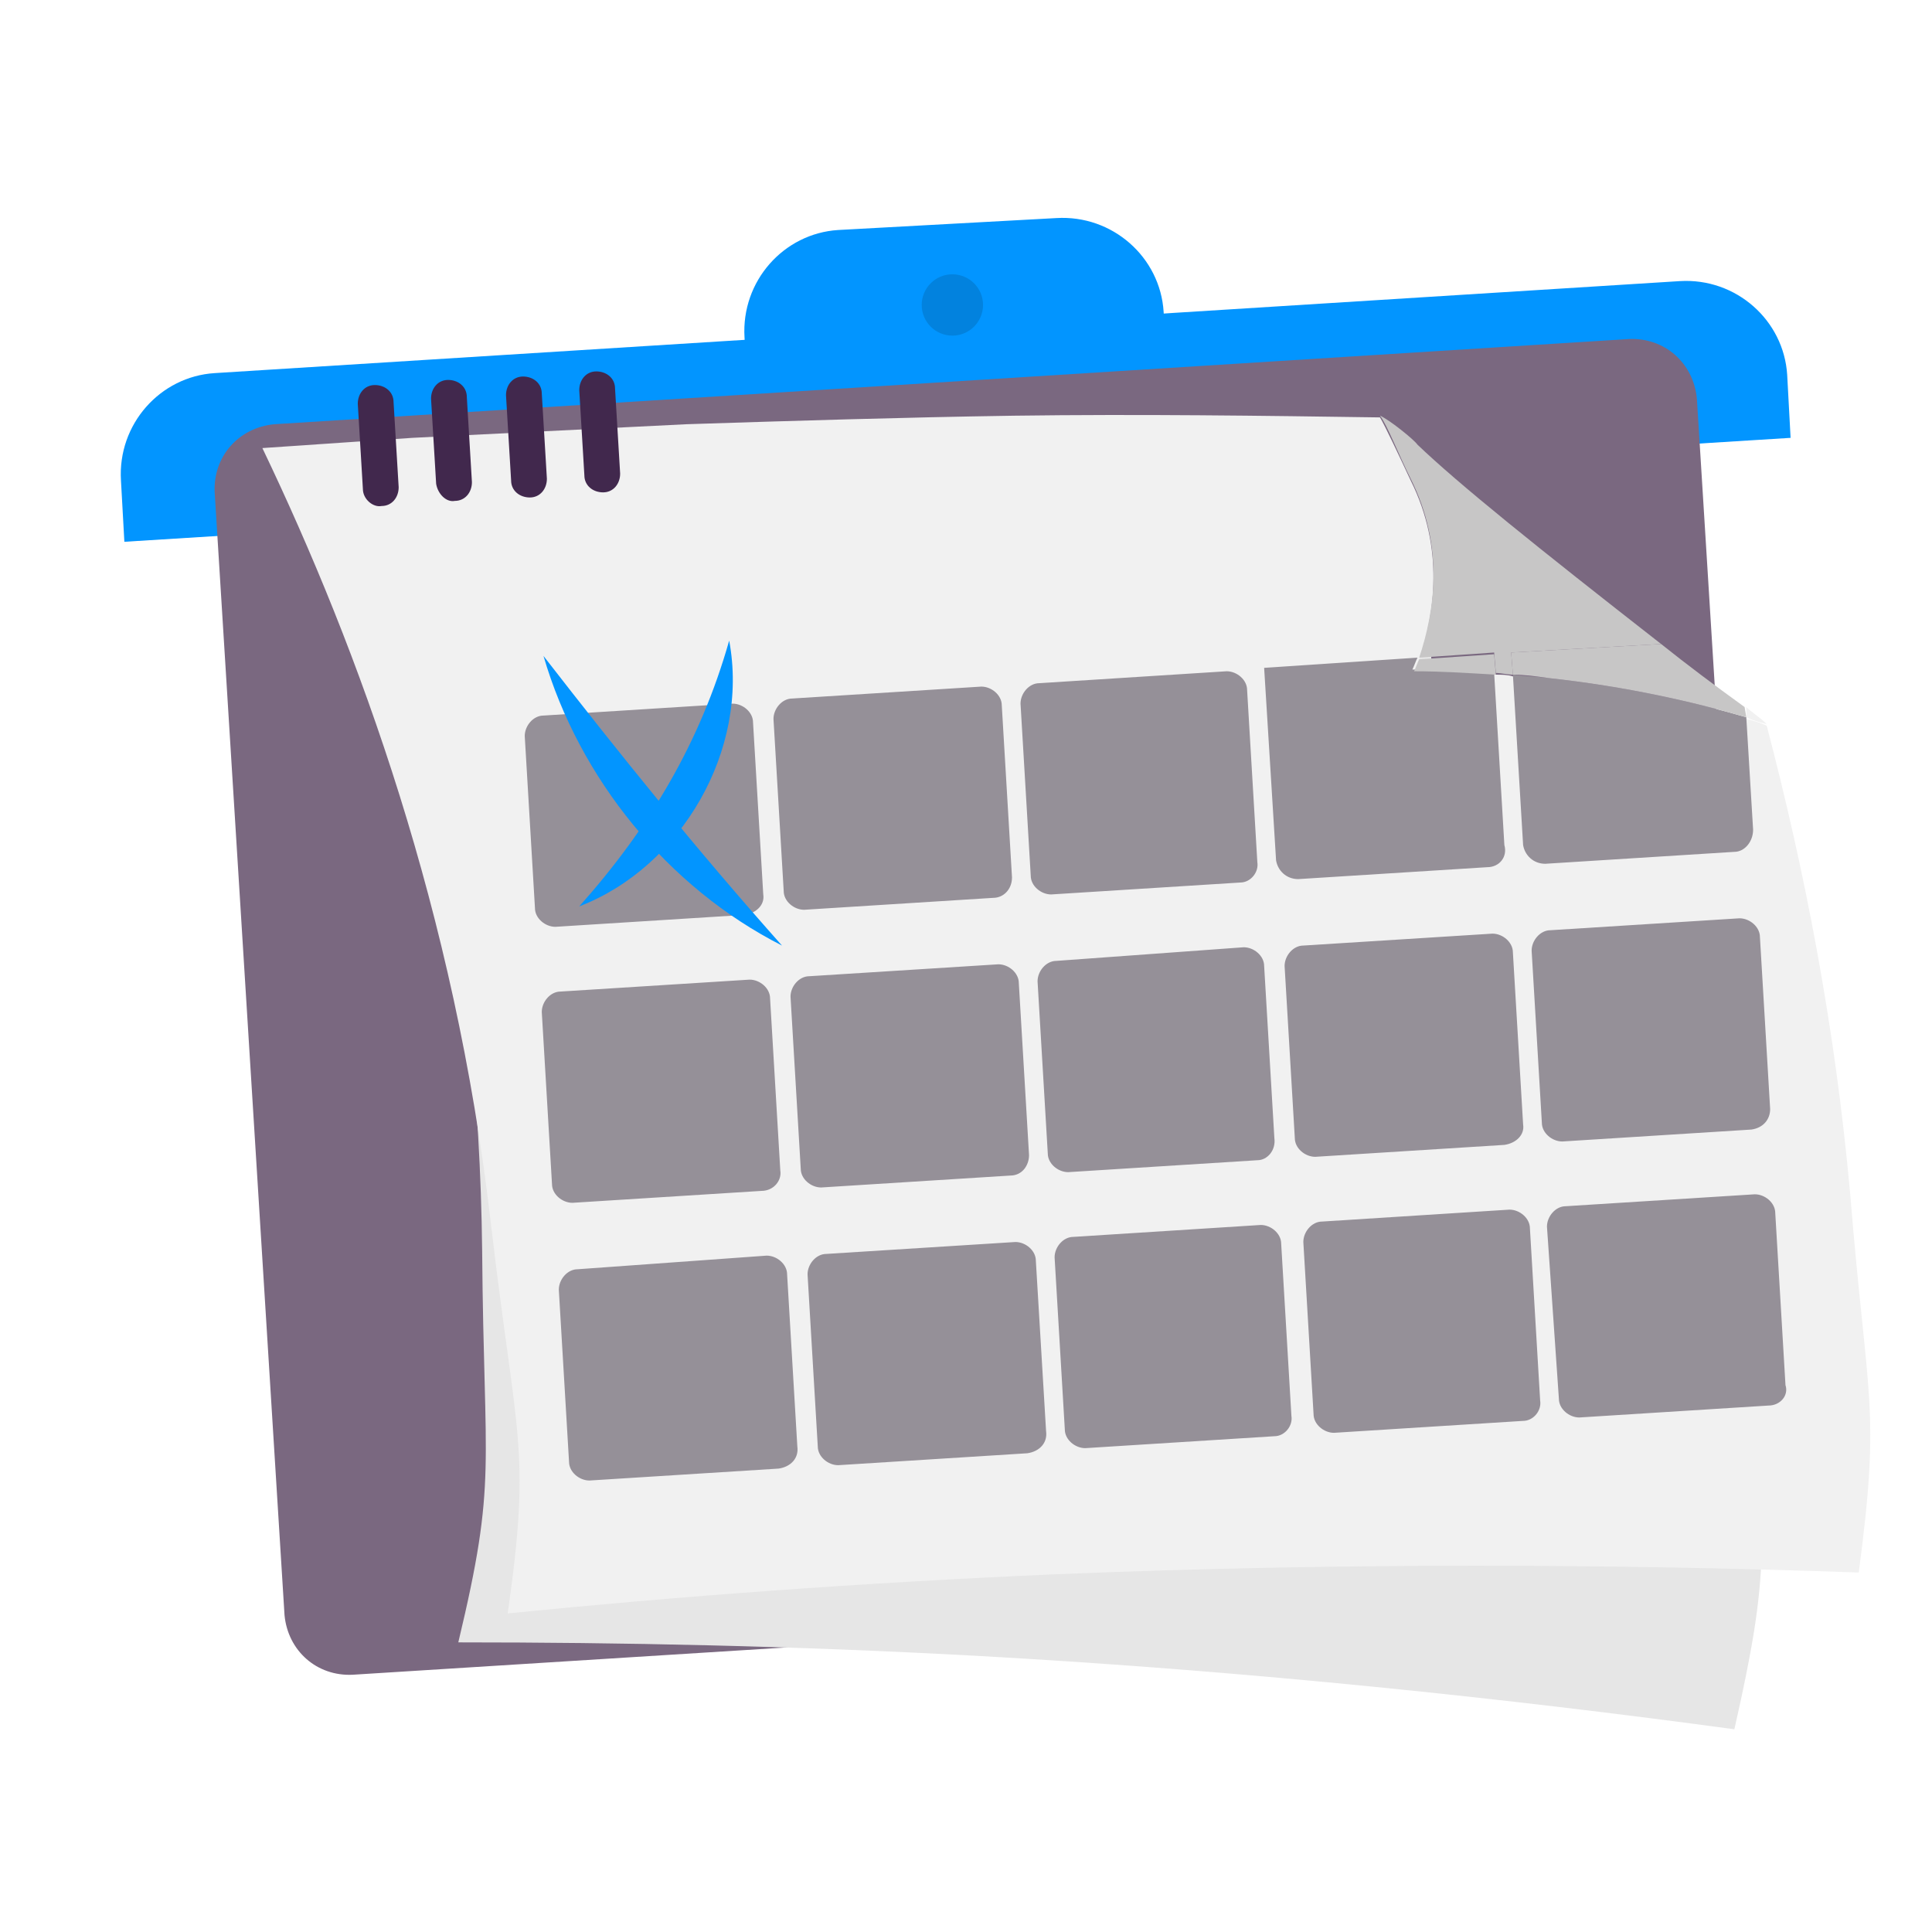
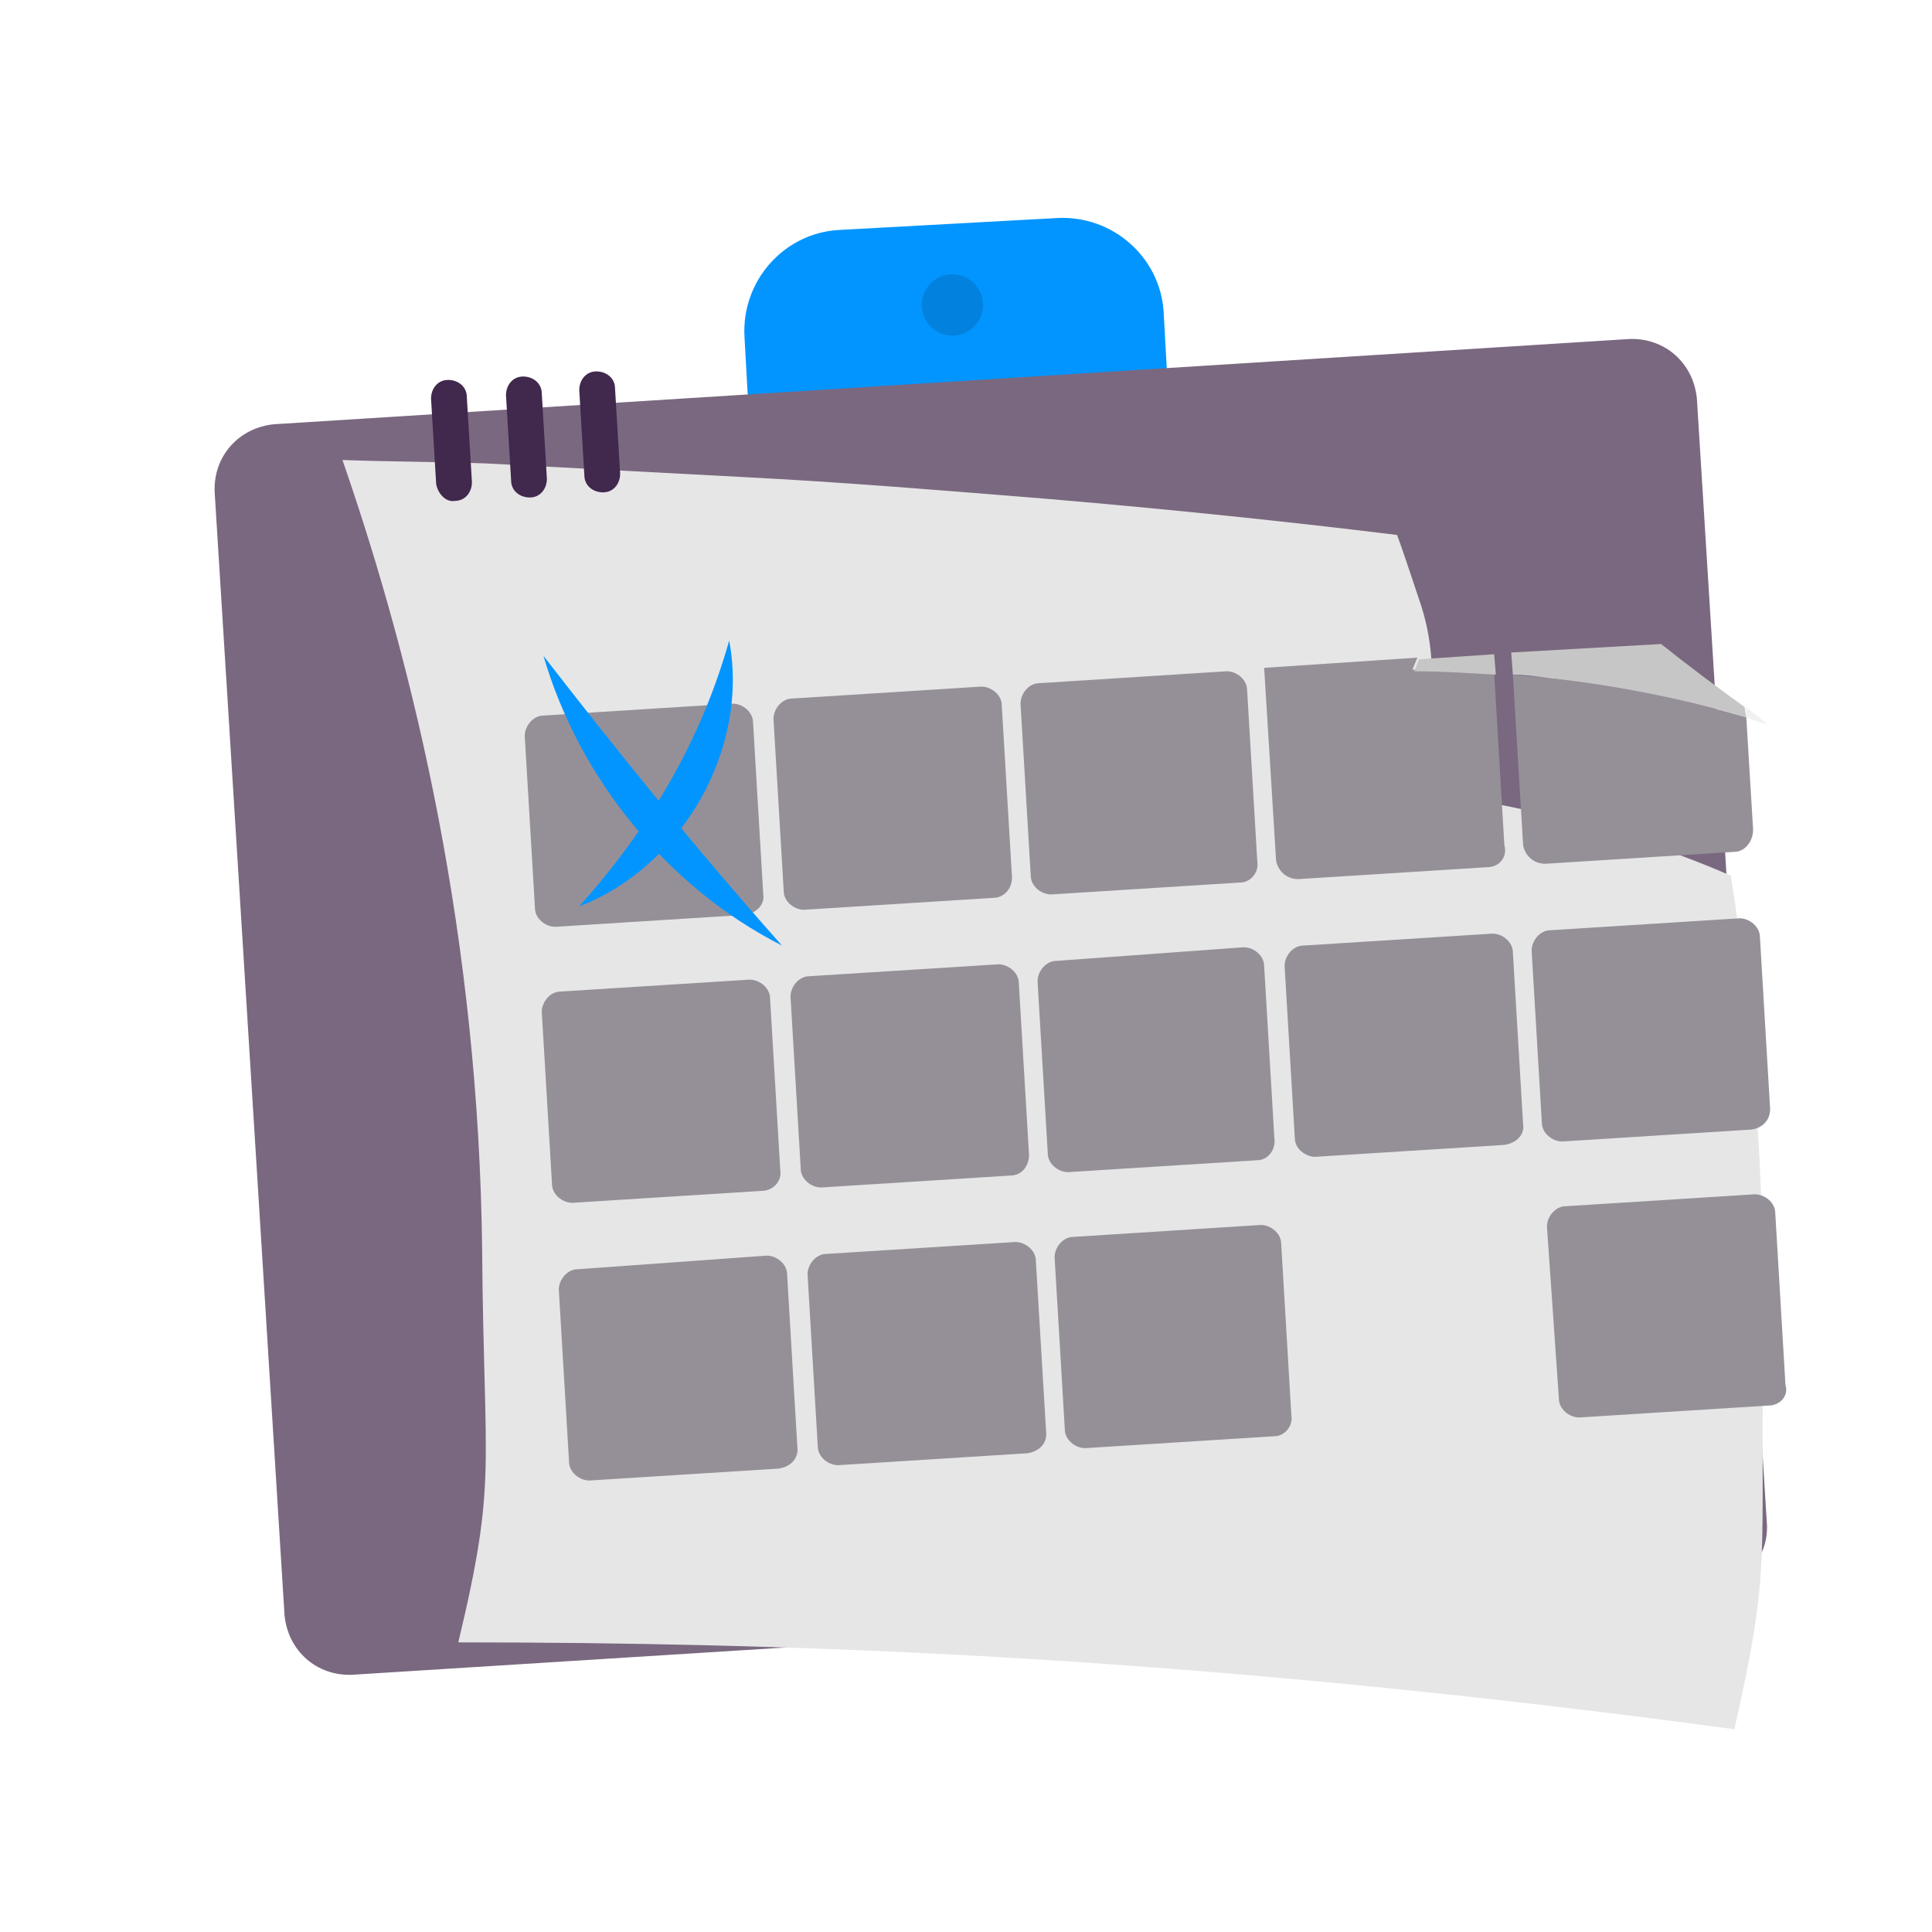
<svg xmlns="http://www.w3.org/2000/svg" version="1.1" id="Laag_1" x="0px" y="0px" viewBox="0 0 113.4 113.4" style="enable-background:new 0 0 113.4 113.4;" xml:space="preserve">
  <style type="text/css">
	.st0{fill:none;stroke:#41284D;stroke-width:3;stroke-miterlimit:10;}
	.st1{fill:#6A5B6F;}
	.st2{fill:#7A6880;}
	.st3{fill:#7F7B81;}
	.st4{fill:#41284D;}
	.st5{fill:#959098;}
	.st6{fill:#9E9D9C;}
	.st7{fill:#C7C6C6;}
	.st8{fill:#F1F1F1;}
	.st9{fill:#0295FF;}
	.st10{fill:#C2BAC5;}
	.st11{fill:#E6E6E6;}
	.st12{fill:none;stroke:#0295FF;stroke-miterlimit:10;}
	.st13{fill:none;stroke:#41284D;stroke-miterlimit:10;}
	.st14{fill:#F8A917;}
	.st15{fill:#51C185;}
	.st16{fill:#4489C9;}
	.st17{fill:none;stroke:#41284D;stroke-linecap:round;stroke-linejoin:round;stroke-miterlimit:10;}
	.st18{fill:none;stroke:#0295FF;stroke-linecap:round;stroke-linejoin:round;stroke-miterlimit:10;}
	.st19{fill:none;}
	.st20{clip-path:url(#SVGID_00000044889075855708118800000012860076506157680774_);}
	.st21{fill:#35203D;}
	.st22{clip-path:url(#SVGID_00000070108021384503323840000013439024256017383855_);}
	.st23{fill:#C6724C;}
	.st24{fill:#553E5E;}
	.st25{fill:#675370;}
	.st26{clip-path:url(#SVGID_00000029730158021767839240000000331586563767580092_);}
	.st27{clip-path:url(#SVGID_00000039102766109896520580000008108676913743187128_);}
	.st28{fill:#B15433;}
	.st29{clip-path:url(#SVGID_00000112609255794065171790000003121045548937184171_);}
	.st30{fill:#C7724D;}
	.st31{clip-path:url(#SVGID_00000050652723510108069920000005128558470747882883_);}
	.st32{fill:#F2E5DE;}
	.st33{fill:#4C4769;}
	.st34{clip-path:url(#SVGID_00000173148983088644363280000016560784360602993836_);}
	.st35{clip-path:url(#SVGID_00000132778554197985821380000017583486013267437968_);}
	.st36{clip-path:url(#SVGID_00000178200868351306352710000011748168619262749089_);}
	.st37{clip-path:url(#SVGID_00000116211896303985444420000011624897039066738593_);}
	.st38{clip-path:url(#SVGID_00000078026258255135684650000013244635431751272892_);}
	.st39{clip-path:url(#SVGID_00000106128340514082890460000009218696102455282836_);}
	.st40{clip-path:url(#SVGID_00000041270958500801275000000013478410523100062360_);}
	.st41{clip-path:url(#SVGID_00000180332164332110054260000003398543164104944539_);}
	.st42{fill:#0282DE;}
	.st43{fill:#371C3D;}
	.st44{fill:none;stroke:#0295FF;stroke-width:3;stroke-linecap:round;stroke-miterlimit:10;}
	.st45{fill:none;stroke:#41284D;stroke-width:3;stroke-linecap:round;stroke-miterlimit:10;}
	.st46{fill:#FFFFFF;}
	.st47{fill:none;stroke:#0282DE;stroke-width:3;stroke-linecap:round;stroke-miterlimit:10;}
	.st48{fill:none;stroke:#0282DE;stroke-linecap:round;stroke-miterlimit:10;}
	.st49{fill:none;stroke:#7A6880;stroke-linecap:round;stroke-miterlimit:10;}
	.st50{fill:#1D71B8;}
	.st51{fill:#4E9D71;}
	.st52{fill:#D29113;}
	.st53{fill:none;stroke:#F8A917;stroke-linecap:round;stroke-miterlimit:10;}
	.st54{fill:none;stroke:#7A6880;stroke-miterlimit:10;}
	.st55{opacity:0.34;fill:#F1F1F1;}
	.st56{fill:none;stroke:#E6E6E6;stroke-width:3;stroke-miterlimit:10;}
	.st57{fill:#F6F6F6;}
	.st58{fill:#472650;}
	.st59{opacity:0.3;}
	.st60{fill:none;stroke:#E6E6E6;stroke-miterlimit:10;}
	.st61{fill:none;stroke:#FFFFFF;stroke-linecap:round;stroke-linejoin:round;stroke-miterlimit:10;}
	.st62{fill:none;stroke:#DADADA;stroke-miterlimit:10;}
	.st63{opacity:0.35;fill:#F6F6F6;}
	.st64{fill:none;stroke:#E6E6E6;stroke-width:2;stroke-miterlimit:10;}
	.st65{opacity:0.32;fill:#F6F6F6;}
	.st66{opacity:0.36;fill:#F6F6F6;}
	.st67{fill:none;stroke:#F8A917;stroke-width:2;stroke-miterlimit:10;}
	.st68{opacity:0.33;}
	.st69{opacity:0.71;fill:#E6E6E6;}
	.st70{fill:#103E67;}
	.st71{fill:#468AC9;}
	.st72{fill:#3A2545;}
	.st73{fill:#A75E43;}
	.st74{clip-path:url(#SVGID_00000116920132952281156950000012112393163657988268_);}
	.st75{opacity:0.5;fill:url(#man_1_Orginal_1-5_00000057119419429775902940000009459768027085918103_);enable-background:new    ;}
	.st76{clip-path:url(#SVGID_00000139973132946321994670000007444984253729633982_);}
	.st77{clip-path:url(#SVGID_00000115487639817292127410000004939786594834519965_);}
	.st78{clip-path:url(#SVGID_00000069399873964972084880000010485024186499865220_);}
	.st79{fill:#2476BC;}
	.st80{clip-path:url(#SVGID_00000161632628362216849540000000261999194636113825_);}
	.st81{fill:#F2F2F2;}
	.st82{fill:#C3BBC6;}
	.st83{fill:#28192F;}
	.st84{clip-path:url(#SVGID_00000152240166642532429250000008082216680091443334_);}
	.st85{clip-path:url(#SVGID_00000016046383617408468170000014403609067999969429_);}
	.st86{clip-path:url(#SVGID_00000155140549098568871710000007598102420406558386_);}
	.st87{fill:#4B4A4B;}
	.st88{fill:#A6A0AA;}
	.st89{opacity:0.2;fill:none;}
	.st90{fill:#959098;stroke:#0295FF;stroke-miterlimit:10;}
	.st91{fill:#7A6880;stroke:#0295FF;stroke-miterlimit:10;}
	.st92{opacity:0.33;fill:#575756;}
	.st93{opacity:0.45;fill:#FFFFFF;}
	.st94{fill:#2C1B35;}
	.st95{fill:#2D1B35;}
	.st96{clip-path:url(#SVGID_00000072974208816051491160000002422007526085722776_);}
	.st97{fill:#5BB784;}
	.st98{fill:#E6D3C8;}
	.st99{clip-path:url(#SVGID_00000106107891229242252330000007930244595341315757_);}
	.st100{clip-path:url(#SVGID_00000006707406073824322690000003027223692501407666_);}
	.st101{clip-path:url(#SVGID_00000044174475408632875980000007981101057597921463_);}
	.st102{clip-path:url(#SVGID_00000142873623952379141150000007405920431504952968_);}
	.st103{clip-path:url(#SVGID_00000047757816101940920250000008137729340059768240_);}
	.st104{clip-path:url(#SVGID_00000081647314182822546670000009691987460411661449_);}
	.st105{clip-path:url(#SVGID_00000023978963729469859830000009385098083234841732_);}
	.st106{clip-path:url(#SVGID_00000086663209207137383020000006463203729313142923_);}
	.st107{clip-path:url(#SVGID_00000073690070977278345480000014269755050183895948_);}
	.st108{clip-path:url(#SVGID_00000157277995177834940970000008986963678008090041_);}
	.st109{clip-path:url(#SVGID_00000084522283591884273620000018150569126117778316_);}
	.st110{clip-path:url(#SVGID_00000163792884957278413700000017918749401557454010_);}
	.st111{clip-path:url(#SVGID_00000005237258988392139140000003694570559308816042_);}
	.st112{clip-path:url(#SVGID_00000114752296650138499830000017432831135030783385_);}
	.st113{clip-path:url(#SVGID_00000147210392104453780020000016311006084416364716_);}
	.st114{clip-path:url(#SVGID_00000116207530272649179510000003796104163486043838_);}
	.st115{clip-path:url(#SVGID_00000123414893031547313170000014715942536949107879_);}
	.st116{clip-path:url(#SVGID_00000047771221852130514990000008063036654705001873_);}
	.st117{clip-path:url(#SVGID_00000170989546091437652020000015433702964274573448_);}
	.st118{clip-path:url(#SVGID_00000096019416999023386590000011372767955359844770_);}
	.st119{clip-path:url(#SVGID_00000116947883671330026270000007054330517275268023_);}
	.st120{clip-path:url(#SVGID_00000081644678572593898710000010935893093669393578_);}
	.st121{clip-path:url(#SVGID_00000019676880631594087430000009388458851334162837_);}
	.st122{clip-path:url(#SVGID_00000049917765026051202890000018139265729540616382_);}
	.st123{clip-path:url(#SVGID_00000129923264832751710260000006605933922257308830_);}
	.st124{clip-path:url(#SVGID_00000134207934323947044430000003148581885145003414_);}
	.st125{clip-path:url(#SVGID_00000152961693380060223960000005077778998615293866_);}
	.st126{clip-path:url(#SVGID_00000023960147399770210560000004922796006854824627_);}
	.st127{clip-path:url(#SVGID_00000100376571070569598660000010409165162845789363_);}
	.st128{clip-path:url(#SVGID_00000026163480523659229500000013473907418524049286_);}
	.st129{clip-path:url(#SVGID_00000183246826762691293030000002209697610462172861_);}
	.st130{clip-path:url(#SVGID_00000147901217737177509580000009863712164308563901_);}
	.st131{clip-path:url(#SVGID_00000154402676986930935260000000044969689923434408_);}
	.st132{clip-path:url(#SVGID_00000171684484274335129370000016346984292769136549_);}
	.st133{clip-path:url(#SVGID_00000170991646109887067630000001557257587366879376_);}
	.st134{clip-path:url(#SVGID_00000150095852473970121380000010736611923063554220_);}
	.st135{clip-path:url(#SVGID_00000037655466739763938590000005045036759778775706_);}
	.st136{clip-path:url(#SVGID_00000072971955456831430290000007025569934050284478_);}
	.st137{clip-path:url(#SVGID_00000142880761420464997610000006663728713457009564_);}
	.st138{clip-path:url(#SVGID_00000040562439238462857150000009503037088881294770_);}
	.st139{clip-path:url(#SVGID_00000068637029134560152610000010778407931344811171_);}
	.st140{clip-path:url(#SVGID_00000104687588785721406130000009369725216285612193_);}
	.st141{clip-path:url(#SVGID_00000143590384327995143410000011639889464742784922_);}
	.st142{clip-path:url(#SVGID_00000080184930816207462790000013279487622223457444_);}
	.st143{clip-path:url(#SVGID_00000060017567841647024250000012539368220710733444_);}
	.st144{fill:#EDEDED;}
	.st145{fill:#1D1D1B;}
	.st146{clip-path:url(#SVGID_00000061468965990454279590000002158277414870142358_);}
	.st147{opacity:0.5;fill:url(#man_1_Orginal_1-5_00000182514876139878211320000017349479232536958627_);enable-background:new    ;}
	.st148{clip-path:url(#SVGID_00000019656875078927735860000014871475488743830942_);}
	.st149{clip-path:url(#SVGID_00000038371850368777073260000013723510168735514299_);}
	.st150{clip-path:url(#SVGID_00000072250787411013669410000005216211420105407129_);}
	.st151{clip-path:url(#SVGID_00000108296983582567861820000017503528948336201135_);}
	.st152{clip-path:url(#SVGID_00000170968022328556847690000014682287690169244338_);}
	.st153{clip-path:url(#SVGID_00000083795012125235843850000016964614640328167558_);}
	.st154{clip-path:url(#SVGID_00000168084323274911740880000015734668831080118404_);}
	.st155{fill:#FFFFFF;stroke:#41284D;stroke-miterlimit:10;}
	.st156{fill:#1CA0FF;}
	.st157{clip-path:url(#SVGID_00000013173392648143847430000000719379879186209421_);fill:#0295FF;}
	.st158{clip-path:url(#SVGID_00000003062470790335437880000016795644952317502117_);fill:#0295FF;}
	.st159{clip-path:url(#SVGID_00000098208587659688089310000003422857569058699685_);fill:#0295FF;}
	.st160{clip-path:url(#SVGID_00000170272453744671294820000006000552791990262160_);fill:#0295FF;}
	.st161{clip-path:url(#SVGID_00000093165227954459268860000002863848193797849482_);fill:#0295FF;}
	.st162{clip-path:url(#SVGID_00000075849836071061395120000017956456434324412544_);fill:#0295FF;}
	.st163{fill:#7A6981;}
	.st164{clip-path:url(#SVGID_00000120542231122942948010000013096982479902006691_);fill:#0295FF;}
	.st165{clip-path:url(#SVGID_00000149371555969606291900000005342644212143683240_);fill:#0295FF;}
	.st166{fill:#46264F;}
	.st167{clip-path:url(#SVGID_00000060717734866335449770000002198311225072966810_);fill:#0295FF;}
	.st168{clip-path:url(#SVGID_00000113344662440542987400000004683290159811171466_);fill:#0295FF;}
	.st169{clip-path:url(#SVGID_00000096027577111806908780000003295177608664177591_);fill:#0295FF;}
	.st170{clip-path:url(#SVGID_00000031928379253854754160000015023908429901235361_);fill:#0295FF;}
	.st171{fill:none;stroke:#0295FF;stroke-linecap:round;stroke-miterlimit:10;}
	.st172{fill:none;stroke:#41284D;stroke-linecap:round;stroke-miterlimit:10;}
	.st173{fill:#6F5F74;}
	.st174{fill:none;stroke:#959098;stroke-miterlimit:10;}
	.st175{fill:#3B77AC;}
	.st176{fill:#46254F;}
	.st177{fill:#0296FF;}
	.st178{fill:#C6C6C6;}
	.st179{clip-path:url(#SVGID_00000088814349925612410410000001369941160460866689_);}
</style>
  <path class="st9" d="M68.5,21.9l-24.6,1.5l-0.2-3.6c-0.2-3.3,2.3-6.1,5.5-6.3L62,12.8c3.3-0.2,6.1,2.3,6.3,5.5L68.5,21.9z" />
-   <path class="st9" d="M105.1,25.7L7.3,31.8l-0.2-3.6c-0.2-3.3,2.3-6.1,5.5-6.3l86-5.4c3.3-0.2,6.1,2.3,6.3,5.5L105.1,25.7z" />
  <g>
    <path class="st2" d="M100.2,93.3l-79.5,5c-2.1,0.1-3.8-1.4-4-3.5l-4.1-65.9c-0.1-2.1,1.4-3.8,3.5-4l79.5-5c2.1-0.1,3.8,1.4,4,3.5   l4.1,65.9C103.9,91.4,102.3,93.2,100.2,93.3z" />
    <g>
      <path class="st11" d="M43.6,28c5.9,0.3,11.9,0.8,18.1,1.3c7,0.6,13.8,1.3,20.3,2.1c0.2,0.5,0.8,2.3,1.3,3.8    c1.6,4.6,0.3,8.7-0.9,11.2c2.2,0.2,4.7,0.6,7.4,1.2c4.9,1.1,8.8,2.5,11.8,3.8c1.3,8.5,2,17.8,1.9,27.8    c-0.2,12.5,0.5,12.6-1.7,22.3c-13.3-1.8-28.2-3.4-44.3-4.3c-10.9-0.6-21.1-0.8-30.6-0.8c2.3-9.6,1.5-10,1.4-23    c-0.2-18.2-3.9-34-8.2-46.4c2.7,0.1,5.5,0.1,8.4,0.2L43.6,28z" />
    </g>
    <g>
      <g>
-         <path class="st8" d="M109.1,92.3c-14.2-0.5-30-0.6-47.1,0.1c-11.5,0.5-22.2,1.3-32.2,2.3c1.4-9.8,0.5-10.1-1-23     c-2.1-18.1-7.7-33.5-13.4-45.4c2.9-0.2,5.8-0.4,8.8-0.6l16.1-0.8c6.2-0.2,12.6-0.4,19.2-0.5c7.4-0.1,14.6,0,21.5,0.1     c0.3,0.5,1.1,2.2,1.8,3.7c2,4,1.4,7.9,0.5,10.5c-0.1,0.2-0.2,0.5-0.3,0.7c1.5,0,3.1,0.1,4.8,0.2c0.3,0,0.7,0,1,0.1     c0.7,0.1,1.4,0.1,2.1,0.2c4.6,0.5,8.5,1.4,11.6,2.3c0.4,0.1,0.8,0.2,1.2,0.4c2.2,8.4,4,17.5,4.9,27.5     C109.6,82.4,110.4,82.5,109.1,92.3z" />
-       </g>
+         </g>
      <g>
        <g>
          <path class="st6" d="M74.9,24.5C74.9,24.5,74.9,24.5,74.9,24.5C74.9,24.5,74.9,24.5,74.9,24.5C74.9,24.5,74.9,24.5,74.9,24.5z" />
-           <path class="st7" d="M97.5,37.8l-8.8,0.5l0.1,1.3c-0.3,0-0.7-0.1-1-0.1l-0.1-1.2l-4.4,0.3c0.9-2.7,1.5-6.5-0.5-10.5      c-0.7-1.4-1.4-3.2-1.8-3.7c0,0,0,0,0,0c0.5,0.2,2,1.4,2.2,1.7C85.6,28.4,90.2,32.1,97.5,37.8z" />
          <path class="st8" d="M103.7,42.5c-0.4-0.1-0.8-0.2-1.2-0.4l0-0.6C102.8,41.8,103.3,42.1,103.7,42.5      C103.7,42.5,103.7,42.5,103.7,42.5z" />
        </g>
      </g>
    </g>
    <g>
      <g>
        <path class="st5" d="M43.7,53.7l-11.1,0.7c-0.6,0-1.2-0.5-1.2-1.1l-0.6-10.1c0-0.6,0.5-1.2,1.1-1.2l11.1-0.7     c0.6,0,1.2,0.5,1.2,1.1l0.6,10.1C44.9,53.1,44.4,53.6,43.7,53.7z" />
        <path class="st5" d="M58.3,52.7l-11.1,0.7c-0.6,0-1.2-0.5-1.2-1.1l-0.6-10.1c0-0.6,0.5-1.2,1.1-1.2l11.1-0.7     c0.6,0,1.2,0.5,1.2,1.1l0.6,10.1C59.4,52.2,58.9,52.7,58.3,52.7z" />
        <path class="st5" d="M72.8,51.8l-11.1,0.7c-0.6,0-1.2-0.5-1.2-1.1l-0.6-10.1c0-0.6,0.5-1.2,1.1-1.2L72,39.4     c0.6,0,1.2,0.5,1.2,1.1l0.6,10.1C73.9,51.2,73.4,51.8,72.8,51.8z" />
        <path class="st5" d="M87.3,50.9l-11.1,0.7c-0.7,0-1.2-0.5-1.3-1.1l-0.7-11.3l9-0.6c-0.1,0.2-0.2,0.5-0.3,0.7     c1.5,0,3.1,0.1,4.8,0.2l0.6,10.1C88.5,50.3,88,50.9,87.3,50.9z" />
        <path class="st5" d="M101.8,50l-11.1,0.7c-0.7,0-1.2-0.5-1.3-1.1l-0.6-10c0.7,0.1,1.4,0.1,2.1,0.2c4.6,0.5,8.5,1.4,11.6,2.3     l0.4,6.6C102.9,49.4,102.4,50,101.8,50z" />
        <path class="st5" d="M44.7,69.9l-11.1,0.7c-0.6,0-1.2-0.5-1.2-1.1l-0.6-10.1c0-0.6,0.5-1.2,1.1-1.2l11.1-0.7     c0.6,0,1.2,0.5,1.2,1.1l0.6,10.1C45.9,69.3,45.4,69.9,44.7,69.9z" />
        <path class="st5" d="M59.3,69l-11.1,0.7c-0.6,0-1.2-0.5-1.2-1.1l-0.6-10.1c0-0.6,0.5-1.2,1.1-1.2l11.1-0.7c0.6,0,1.2,0.5,1.2,1.1     l0.6,10.1C60.4,68.4,60,69,59.3,69z" />
        <path class="st5" d="M73.8,68.1l-11.1,0.7c-0.6,0-1.2-0.5-1.2-1.1l-0.6-10.1c0-0.6,0.5-1.2,1.1-1.2L73,55.6     c0.6,0,1.2,0.5,1.2,1.1l0.6,10.1C74.9,67.5,74.4,68.1,73.8,68.1z" />
        <path class="st5" d="M88.3,67.2l-11.1,0.7c-0.6,0-1.2-0.5-1.2-1.1l-0.6-10.1c0-0.6,0.5-1.2,1.1-1.2l11.1-0.7     c0.6,0,1.2,0.5,1.2,1.1l0.6,10.1C89.5,66.6,89,67.1,88.3,67.2z" />
        <path class="st5" d="M102.8,66.3L91.7,67c-0.6,0-1.2-0.5-1.2-1.1l-0.6-10.1c0-0.6,0.5-1.2,1.1-1.2l11.1-0.7     c0.6,0,1.2,0.5,1.2,1.1l0.6,10.1C103.9,65.7,103.5,66.2,102.8,66.3z" />
        <path class="st5" d="M45.7,86.2l-11.1,0.7c-0.6,0-1.2-0.5-1.2-1.1l-0.6-10.1c0-0.6,0.5-1.2,1.1-1.2L45,73.7     c0.6,0,1.2,0.5,1.2,1.1l0.6,10.1C46.9,85.6,46.4,86.1,45.7,86.2z" />
        <path class="st5" d="M60.3,85.3l-11.1,0.7c-0.6,0-1.2-0.5-1.2-1.1l-0.6-10.1c0-0.6,0.5-1.2,1.1-1.2l11.1-0.7     c0.6,0,1.2,0.5,1.2,1.1L61.4,84C61.5,84.7,61,85.2,60.3,85.3z" />
        <path class="st5" d="M74.8,84.3L63.7,85c-0.6,0-1.2-0.5-1.2-1.1l-0.6-10.1c0-0.6,0.5-1.2,1.1-1.2L74,71.9c0.6,0,1.2,0.5,1.2,1.1     l0.6,10.1C75.9,83.7,75.4,84.3,74.8,84.3z" />
-         <path class="st5" d="M89.4,83.4l-11.1,0.7c-0.6,0-1.2-0.5-1.2-1.1l-0.6-10.1c0-0.6,0.5-1.2,1.1-1.2L88.6,71     c0.6,0,1.2,0.5,1.2,1.1l0.6,10.1C90.5,82.8,90,83.4,89.4,83.4z" />
        <path class="st5" d="M103.8,82.5l-11.1,0.7c-0.6,0-1.2-0.5-1.2-1.1L90.8,72c0-0.6,0.5-1.2,1.1-1.2l11.1-0.7     c0.6,0,1.2,0.5,1.2,1.1l0.6,10.1C105,81.9,104.5,82.5,103.8,82.5z" />
      </g>
    </g>
  </g>
  <circle class="st42" cx="55.9" cy="17.9" r="1.8" />
  <g>
    <path class="st4" d="M34.3,27.9l-0.3-5c0-0.6,0.4-1.1,1-1.1h0c0.6,0,1.1,0.4,1.1,1l0.3,5c0,0.6-0.4,1.1-1,1.1l0,0   C34.8,28.9,34.3,28.5,34.3,27.9z" />
    <path class="st4" d="M30,28.2l-0.3-5c0-0.6,0.4-1.1,1-1.1h0c0.6,0,1.1,0.4,1.1,1l0.3,5c0,0.6-0.4,1.1-1,1.1h0   C30.5,29.2,30,28.8,30,28.2z" />
    <path class="st4" d="M25.6,28.4l-0.3-5c0-0.6,0.4-1.1,1-1.1h0c0.6,0,1.1,0.4,1.1,1l0.3,5c0,0.6-0.4,1.1-1,1.1h0   C26.2,29.5,25.7,29,25.6,28.4z" />
-     <path class="st4" d="M21.3,28.7l-0.3-5c0-0.6,0.4-1.1,1-1.1h0c0.6,0,1.1,0.4,1.1,1l0.3,5c0,0.6-0.4,1.1-1,1.1h0   C21.9,29.8,21.3,29.3,21.3,28.7z" />
  </g>
  <path class="st7" d="M87.8,39.6c-1.7-0.1-3.3-0.2-4.8-0.2c0.1-0.2,0.2-0.5,0.3-0.7l4.4-0.3L87.8,39.6z" />
  <path class="st7" d="M102.5,42.1c-3.1-0.9-7-1.8-11.6-2.3c-0.7-0.1-1.4-0.2-2.1-0.2l-0.1-1.3l8.8-0.5c1.5,1.2,3.1,2.4,4.9,3.7  L102.5,42.1z" />
  <path class="st9" d="M31.9,38.5c4.5,5.8,9.1,11.5,14,17C39.2,52.1,34,45.7,31.9,38.5L31.9,38.5z" />
  <path class="st9" d="M42.8,37.6C44,44,40,50.9,34,53.2C38.1,48.6,41.1,43.6,42.8,37.6L42.8,37.6z" />
</svg>